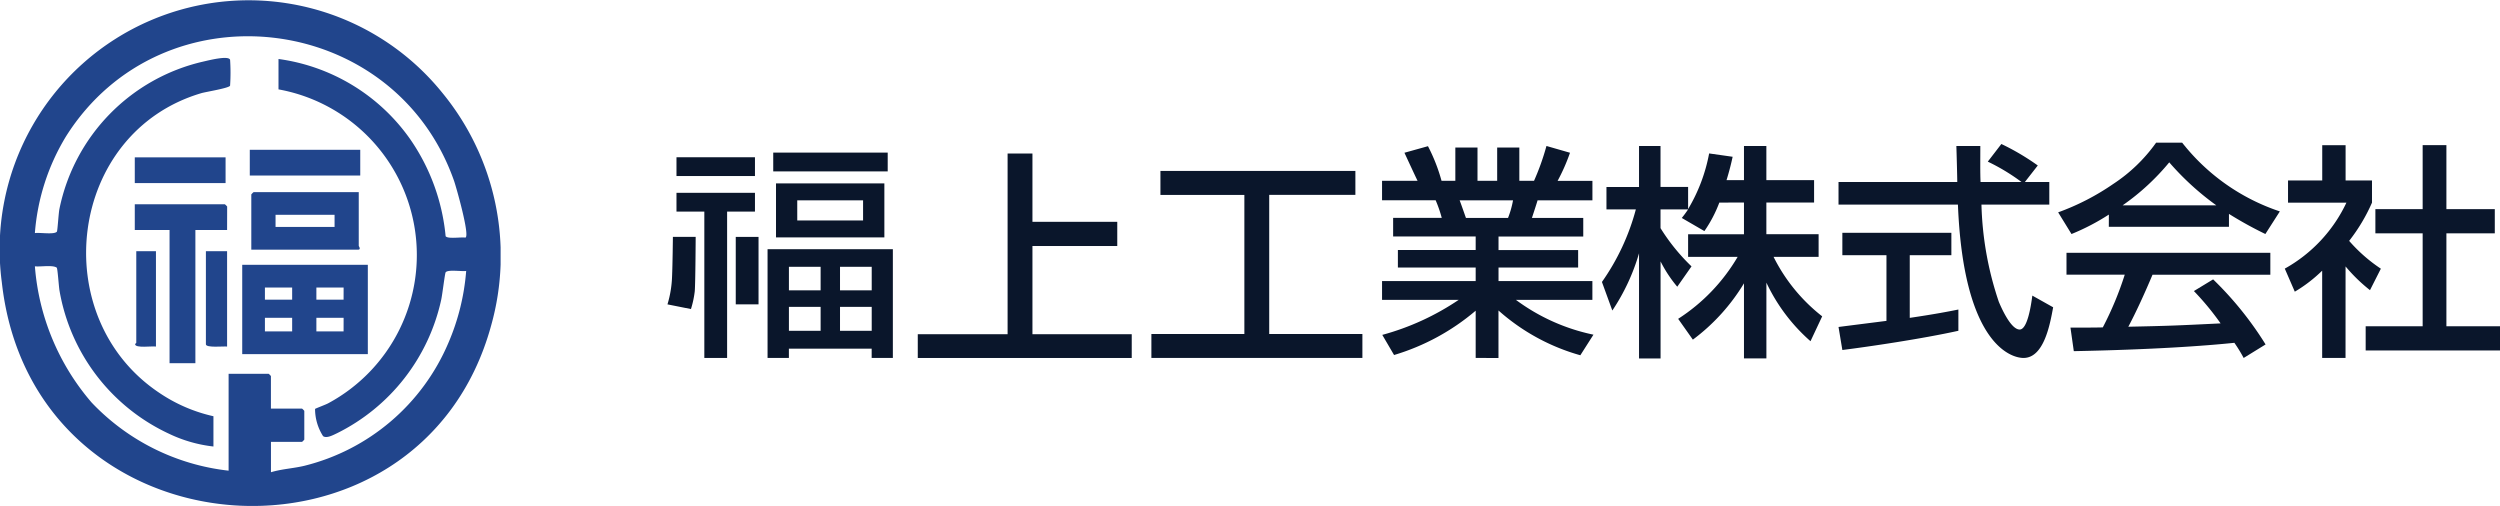
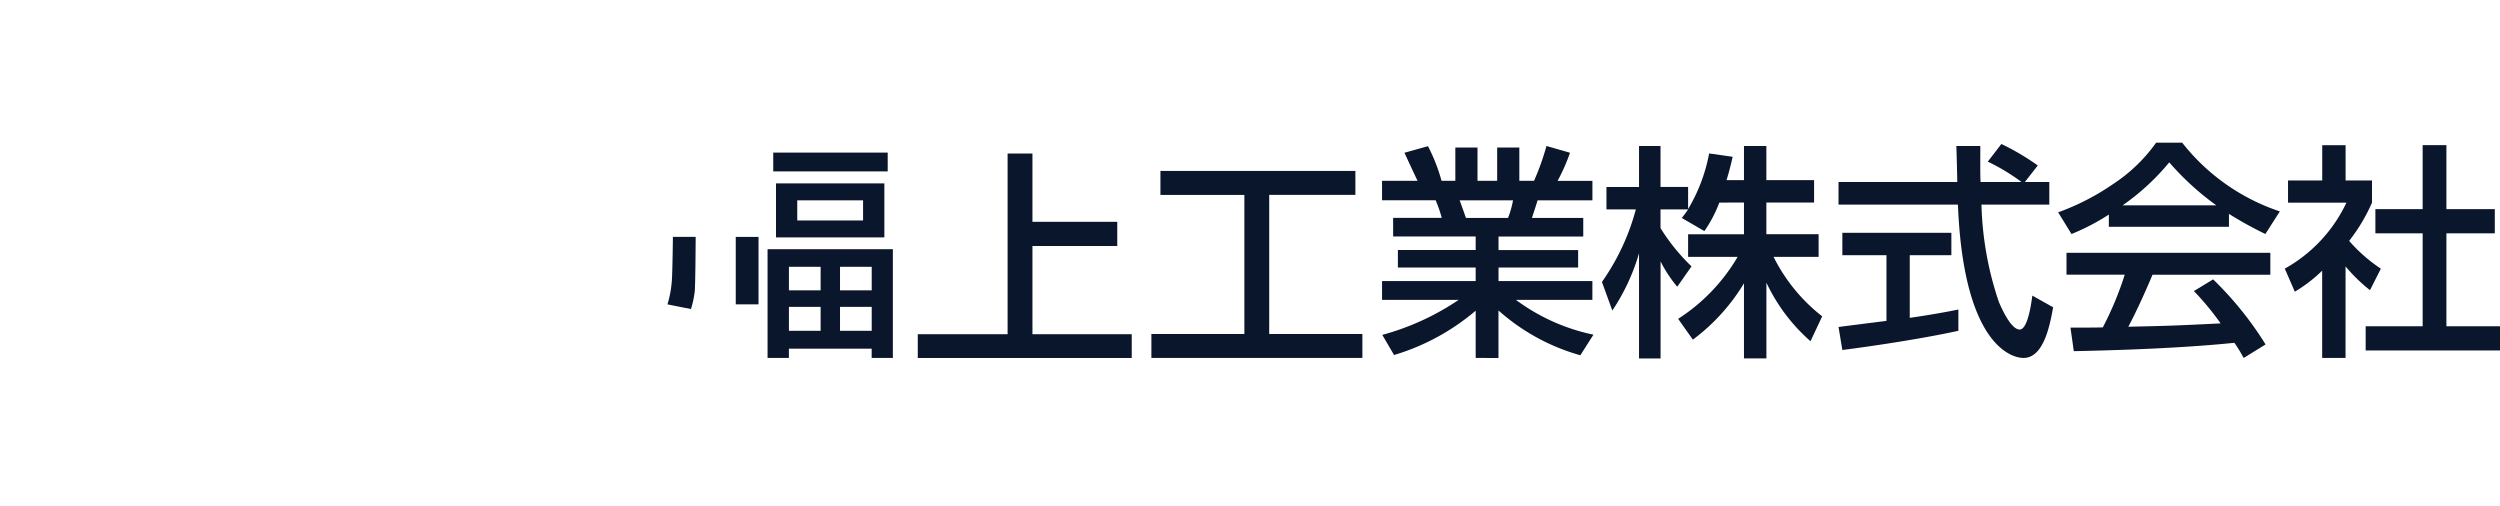
<svg xmlns="http://www.w3.org/2000/svg" width="149.819" height="30.322" viewBox="0 0 149.819 30.322">
  <defs>
    <clipPath id="a">
-       <rect width="30" height="30.322" fill="#21458c" />
-     </clipPath>
+       </clipPath>
  </defs>
  <g transform="translate(-10170 -2267.855)">
    <path d="M4.73,359.508h-1.4v-5.232a8.605,8.605,0,0,1-1.64,1.26l-.6-1.382A8.83,8.83,0,0,0,4.784,350.2h-3.5v-1.328H3.334v-2.114h1.4v2.114H6.316V350.2a10.62,10.62,0,0,1-1.369,2.291,9.417,9.417,0,0,0,1.9,1.667l-.651,1.287a9.778,9.778,0,0,1-1.464-1.423Zm4.622-12.754h1.423v3.836h2.9v1.45h-2.9v5.57h3.212v1.45H5.937v-1.45H9.352v-5.57H6.519v-1.45H9.352Z" transform="translate(10305.832 1929.799)" fill="#0a162b" />
    <path d="M3.439,299.811A13.373,13.373,0,0,1,1.2,300.977l-.8-1.3a14.464,14.464,0,0,0,3.3-1.7A9.6,9.6,0,0,0,6.272,295.5H7.83a12.443,12.443,0,0,0,5.855,4.121l-.867,1.355a23.087,23.087,0,0,1-2.182-1.206v.773h-7.2Zm8.078,8.593a8.732,8.732,0,0,0-.556-.908c-1.857.19-4.893.407-9.623.5l-.2-1.41c.285,0,1.518,0,1.938-.014a19.66,19.66,0,0,0,1.315-3.158H.9V302.1H13.116v1.315H6.055c-.461,1.1-.989,2.25-1.45,3.117,2.535-.054,2.819-.068,5.53-.2a16.282,16.282,0,0,0-1.6-1.938l1.152-.7a20.376,20.376,0,0,1,3.144,3.9Zm-1.64-9.148a16.433,16.433,0,0,1-2.819-2.575,13.933,13.933,0,0,1-2.792,2.575Z" transform="translate(10292.94 1980.903)" fill="#0a162b" />
    <path d="M12.313,246.812h1.464v1.356H9.711A19.652,19.652,0,0,0,10.754,254c.068.149.678,1.653,1.247,1.653.461,0,.678-1.409.759-2.033l1.247.7c-.19,1.043-.556,3.036-1.775,3.036-.813,0-3.605-.935-3.931-9.189H1.145v-1.356H8.261c0-.3-.041-1.8-.054-2.155H9.643c0,.84-.013,1.613.014,2.155H12.11a12.1,12.1,0,0,0-2.019-1.22l.813-1.057a14.366,14.366,0,0,1,2.182,1.288ZM1.145,255.5c.732-.095,2.562-.325,2.873-.366V251.2H1.375v-1.342H7.908V251.2H5.414v3.754c1.559-.23,2.385-.393,2.914-.5v1.274c-2.21.488-5.354.949-6.953,1.152Z" transform="translate(10279.033 2031.95)" fill="#0a162b" />
    <path d="M7.581,197.292A7.717,7.717,0,0,1,6.686,199l-1.355-.786a6.363,6.363,0,0,0,.38-.515H4.057v1.125a11.824,11.824,0,0,0,1.857,2.291l-.854,1.22a7.741,7.741,0,0,1-1-1.518v5.815H2.769v-6.3a12.369,12.369,0,0,1-1.6,3.429L.546,202.05A13.633,13.633,0,0,0,2.579,197.7H.817v-1.342H2.769V193.9H4.057v2.453H5.71v1.328a10.068,10.068,0,0,0,1.26-3.334l1.409.2c-.081.38-.19.827-.366,1.4H9.058V193.9H10.4v2.047h2.86v1.342H10.4v1.9h3.131v1.355h-2.7a10.4,10.4,0,0,0,2.914,3.565l-.7,1.491a10.758,10.758,0,0,1-2.643-3.51v4.541H9.058v-4.5a11.8,11.8,0,0,1-3.063,3.375l-.881-1.247a11.071,11.071,0,0,0,3.565-3.713H5.71V199.19H9.058v-1.9Z" transform="translate(10265.454 2082.703)" fill="#0a162b" />
    <path d="M1.494,154.686a15.4,15.4,0,0,0,4.581-2.1H1.48v-1.125H7.091v-.813H2.429V149.6H7.091v-.813H2.144v-1.112H5.058a7.653,7.653,0,0,0-.366-1.057H1.48v-1.166H3.608c-.1-.2-.529-1.125-.786-1.681l1.41-.393a10.514,10.514,0,0,1,.813,2.074h.827v-1.992H7.2v1.992H8.379v-1.992H9.707v1.992h.881a14.7,14.7,0,0,0,.745-2.087l1.41.406A11.238,11.238,0,0,1,12,145.456h2.087v1.166H10.8c-.04.149-.285.894-.339,1.057h3.077v1.112H8.46v.813h4.771v1.044H8.46v.813h5.625v1.125H9.5a11.832,11.832,0,0,0,4.649,2.087l-.786,1.234a12.418,12.418,0,0,1-4.906-2.684v2.846H7.091v-2.833A13.5,13.5,0,0,1,2.2,155.892Zm4.635-8.064c.068.163.325.908.379,1.057H9.029a5.577,5.577,0,0,0,.3-1.057Z" transform="translate(10251.343 2133.238)" fill="#0a162b" />
    <path d="M2.07,98.1H13.753v1.437H8.589v8.335h5.584v1.437H1.528v-1.437H7.1V99.538H2.07Z" transform="translate(10237.472 2179.997)" fill="#0a162b" />
    <path d="M8.089,49.147V53.24h5.083v1.45H8.089v5.286h5.95V61.4H1.217V59.976H6.6V49.147Z" transform="translate(10223.783 2227.908)" fill="#0a162b" />
    <g transform="translate(10210 2277)">
      <path d="M21.2,5.787h7.509v6.519H27.439v-.556H22.478v.556H21.2Zm7.2-4.662H21.54V0H28.4ZM28.2,5.083H21.706V1.844H28.2Zm-5.72,3.171h1.9V6.845h-1.9Zm0,2.426h1.9V9.244h-1.9Zm.5-6.614h3.944V2.86H22.979Zm2.562,4.188h1.9V6.845h-1.9Zm0,2.426h1.9V9.244h-1.9Z" transform="translate(-15.202)" fill="#0a162b" />
-       <rect width="4.703" height="1.125" transform="translate(0.54 0.279)" fill="#0a162b" />
-       <rect width="4.703" height="1.125" transform="translate(0.54 2.41)" fill="#0a162b" />
-       <rect width="1.365" height="9.334" transform="translate(2.209 2.972)" fill="#0a162b" />
      <path d="M0,21.89a6.478,6.478,0,0,0,.275-1.668c.033-.717.05-2.377.05-2.377H1.69s-.013,2.777-.055,3.263a5.774,5.774,0,0,1-.228,1.063Z" transform="translate(0 -12.795)" fill="#0a162b" />
      <rect width="1.365" height="4.042" transform="translate(4.092 5.052)" fill="#0a162b" />
    </g>
  </g>
  <g clip-path="url(#a)">
    <path d="M26.524,5.583A15.391,15.391,0,0,1,29.435,19.5C25.182,35.065,1.935,33.527.107,16.9A14.922,14.922,0,0,1,26.524,5.583m-12.735-2a11.709,11.709,0,0,1,0,1.542c0,.147-1.449.377-1.72.457-8,2.364-9.325,13.4-2.537,17.95a9.469,9.469,0,0,0,3.259,1.412v1.814A8.264,8.264,0,0,1,10.143,26a11.641,11.641,0,0,1-6.575-8.572c-.046-.25-.113-1.349-.17-1.389-.244-.174-.992-.037-1.307-.08a14.167,14.167,0,0,0,3.4,8.164A13.344,13.344,0,0,0,13.7,28.206V22.4h2.4a.908.908,0,0,1,.136.136v1.95H18.1a.908.908,0,0,1,.136.136v1.723a.912.912,0,0,1-.136.136H16.238V28.3c.656-.2,1.352-.228,2.014-.389a12.706,12.706,0,0,0,8.613-7.349,13.553,13.553,0,0,0,1.072-4.325c-.255.043-1.108-.1-1.231.085-.047.069-.2,1.355-.265,1.64a11.714,11.714,0,0,1-6.243,8c-.228.107-.629.331-.838.173a3.024,3.024,0,0,1-.479-1.628c.028-.032.654-.263.791-.341a10.088,10.088,0,0,0-2.982-18.81V3.535a11.543,11.543,0,0,1,7.873,4.779,12.222,12.222,0,0,1,2.142,5.84c.121.18.929.042,1.178.086.312-.044-.564-3.1-.672-3.4C23.651.689,9.741-.987,3.958,8.169a13.073,13.073,0,0,0-1.868,5.8c.287-.048,1.16.106,1.318-.086.044-.054.1-1.132.158-1.385a11.4,11.4,0,0,1,8.607-8.806c.291-.065,1.528-.389,1.616-.107" transform="translate(0 0)" fill="#21458c" />
    <path d="M167.153,179.872h-7.527V174.52h7.527Zm-4.535-3.991h-1.632v.726h1.632Zm3.084,0H164.07v.726H165.7Zm-3.084,1.814h-1.632v.816h1.632Zm3.084,0H164.07v.816H165.7Z" transform="translate(-145.11 -158.65)" fill="#21458c" />
    <path d="M172.049,126.643v3.22c0,.015.156.227-.045.227H165.61v-3.311a.912.912,0,0,1,.136-.136ZM170.6,128h-3.537v.726H170.6Z" transform="translate(-150.55 -115.127)" fill="#21458c" />
    <rect width="6.62" height="1.542" transform="translate(14.969 8.977)" fill="#21458c" />
    <path d="M94.348,136.165h-1.9v7.982H90.9v-7.982H88.816v-1.542h5.4a.908.908,0,0,1,.136.136Z" transform="translate(-80.739 -122.381)" fill="#21458c" />
    <rect width="5.441" height="1.542" transform="translate(8.077 9.43)" fill="#21458c" />
    <path d="M136.96,165.544v5.714c-.2-.027-1.27.092-1.27-.136v-5.578Z" transform="translate(-123.351 -150.49)" fill="#21458c" />
-     <path d="M90.292,165.544v5.714c-.237-.039-1.228.111-1.249-.136,0-.037.07-.068.07-.091v-5.488Z" transform="translate(-80.946 -150.49)" fill="#21458c" />
  </g>
</svg>